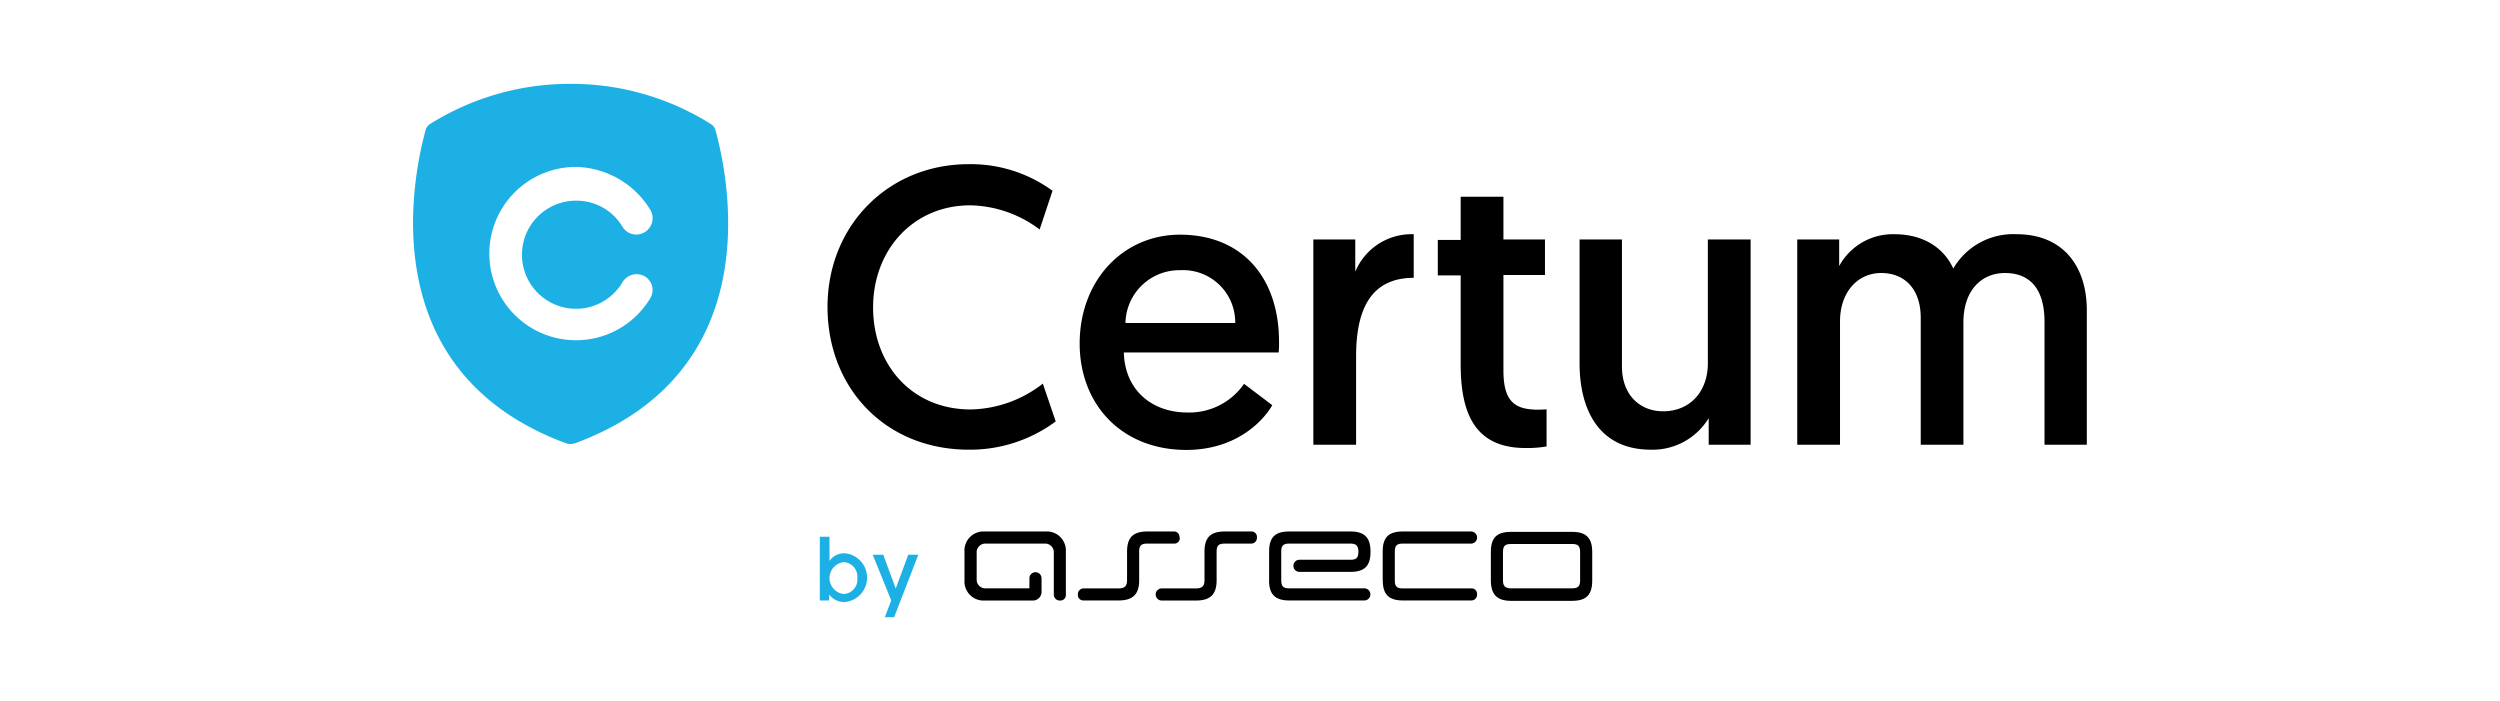
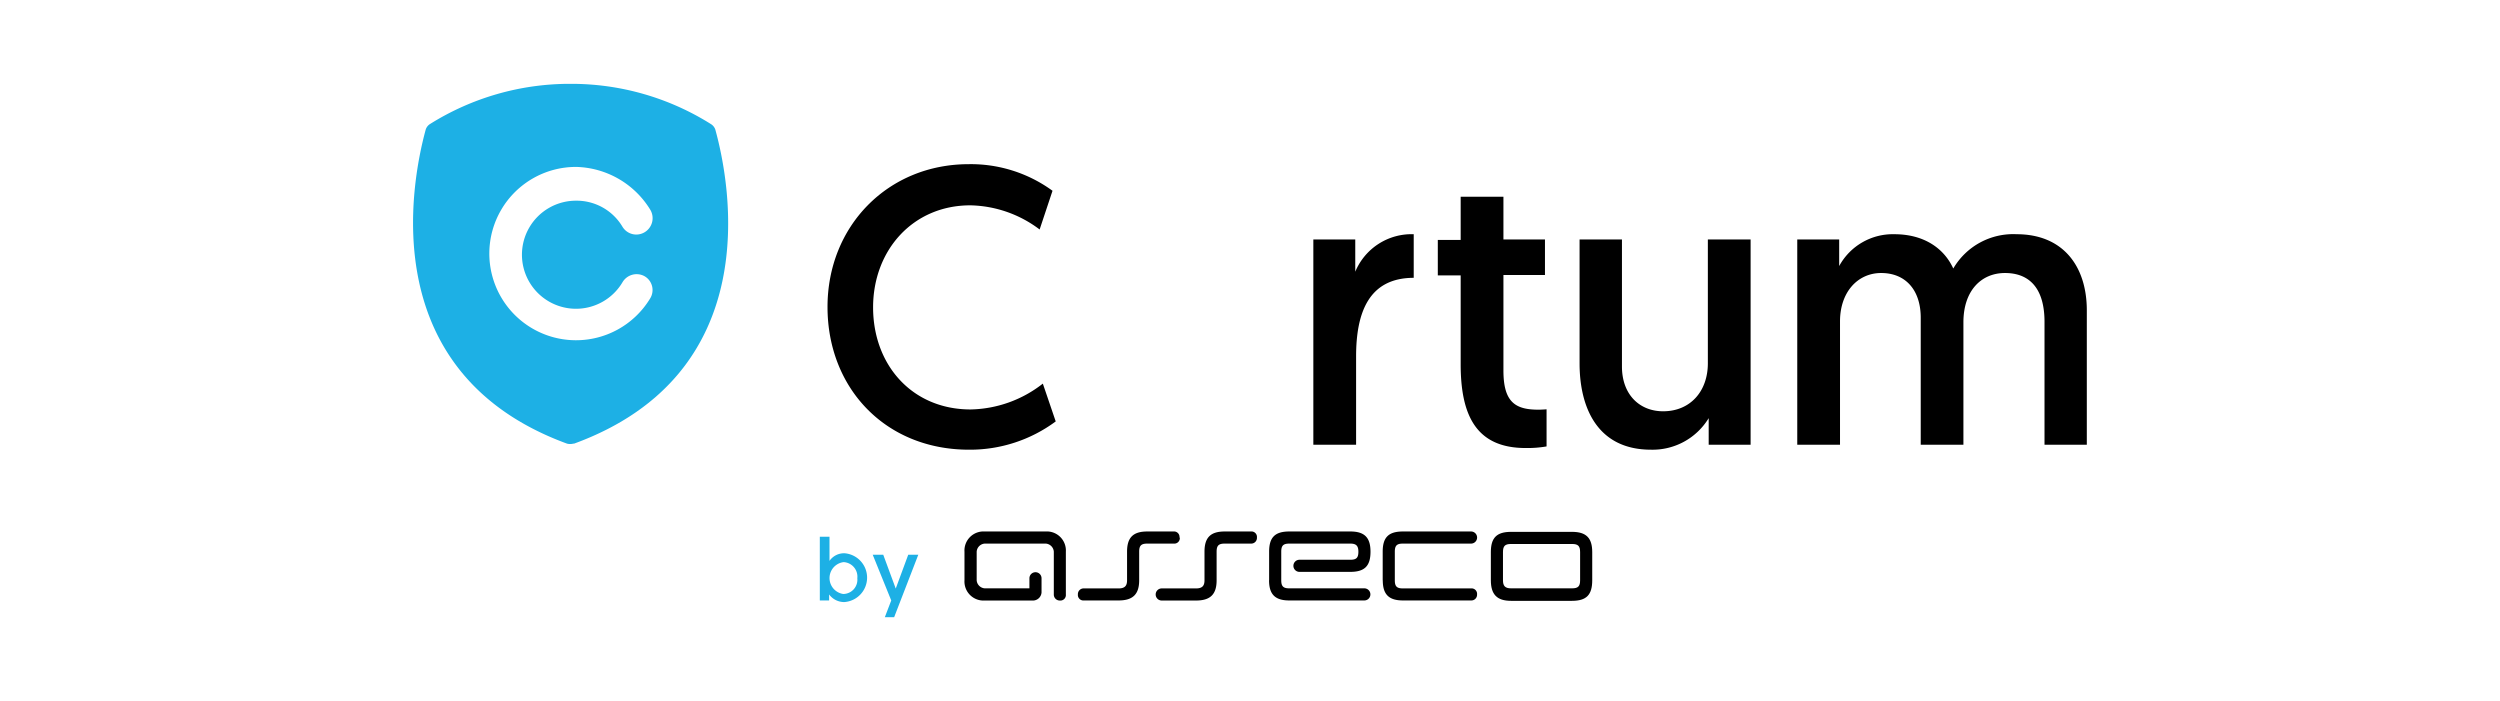
<svg xmlns="http://www.w3.org/2000/svg" id="图层_1" data-name="图层 1" viewBox="0 0 328 92">
  <defs>
    <style>.cls-1{fill:none;}.cls-2{fill:#1db0e5;}</style>
  </defs>
  <title>CA-LOGO</title>
  <rect class="cls-1" width="328" height="92" />
  <path id="_复合路径_" data-name="&lt;复合路径&gt;" class="cls-2" d="M56.39,16.29a1.35,1.35,0,0,0-.53.69C53.85,24.33,49.3,49,74.38,58.2a1.17,1.17,0,0,0,.42.05h.11c.16,0,.26-.05.42-.05C100.47,49,95.87,24.33,93.85,17a1.35,1.35,0,0,0-.53-.69A34.39,34.39,0,0,0,74.86,11h0A34.53,34.53,0,0,0,56.39,16.29ZM85.28,27.46a2.15,2.15,0,0,1-.69,3,2.12,2.12,0,0,1-2.91-.69,7,7,0,0,0-6.08-3.44A7.09,7.09,0,1,0,81.69,37a2.15,2.15,0,0,1,2.91-.74,2.09,2.09,0,0,1,.69,2.91A11.37,11.37,0,1,1,75.6,21.9,11.73,11.73,0,0,1,85.28,27.46Z" />
  <path d="M138.51,55.29A18.87,18.87,0,0,1,127.14,59c-11,0-18.57-8.1-18.57-18.73s7.94-18.73,18.52-18.73a18.18,18.18,0,0,1,11,3.49l-1.69,5.08a15.53,15.53,0,0,0-9.1-3.17c-7.51,0-12.75,5.87-12.75,13.39s5.08,13.39,12.8,13.39a15.81,15.81,0,0,0,9.47-3.39Z" />
-   <path d="M154.81,30.79c8.15,0,13,5.61,13,14.07a11.51,11.51,0,0,1-.05,1.38H147.45c.11,4.81,3.54,7.88,8.36,7.88a8.73,8.73,0,0,0,7.41-3.76l3.7,2.8c-1.27,2.22-4.87,5.87-11.27,5.87-8.41,0-14-5.87-14-14C141.69,36.66,147.45,30.79,154.81,30.79Zm7.25,11.59a6.84,6.84,0,0,0-7.2-6.93,7.07,7.07,0,0,0-7.2,6.93Z" />
  <path d="M185.49,36.45c-5.87,0-7.57,4.5-7.57,10.32V58.35h-5.61V31.42h5.5v4.23a8,8,0,0,1,7.67-4.92v5.71Z" />
  <path d="M191.69,25.81h5.56v5.61h5.45v4.66h-5.45V48.62c0,4.18,1.59,5.13,4.6,5.13.48,0,1.06-.05,1.06-.05v4.87a14.75,14.75,0,0,1-2.75.21c-6.56,0-8.52-4.39-8.52-11V36.13h-3V31.48h3V25.81Z" />
  <path d="M207.24,47.67V31.42h5.56V48.09c0,3.7,2.33,5.87,5.4,5.87,3.54,0,5.87-2.59,5.87-6.3V31.42h5.61V58.35h-5.5V54.86A8.61,8.61,0,0,1,216.61,59C209.62,59,207.24,53.54,207.24,47.67Z" />
  <path d="M273.8,58.35h-5.56V42.22c0-4.18-1.8-6.4-5.19-6.4-3.12,0-5.45,2.33-5.45,6.46V58.35H252V41.69c0-3.65-2-5.87-5.19-5.87-3.07,0-5.4,2.49-5.4,6.35V58.35h-5.61V31.42h5.5v3.49a8,8,0,0,1,7.25-4.18c3.76,0,6.46,1.75,7.72,4.5a9.1,9.1,0,0,1,8.31-4.5c6.08,0,9.21,4.18,9.21,10V58.35Z" />
  <path class="cls-2" d="M107.56,70.42h1.27v3.17a2.31,2.31,0,0,1,2-1,3.21,3.21,0,0,1-.05,6.4,2.45,2.45,0,0,1-2-1v.79h-1.22Zm3.07,7.51a1.87,1.87,0,0,0,1.85-2.06,1.91,1.91,0,0,0-1.8-2.12,2.11,2.11,0,0,0-.05,4.18Z" />
  <path class="cls-2" d="M116.08,81l.85-2.22-2.43-6h1.38l1.64,4.44,1.64-4.44h1.32l-3.17,8.2h-1.22Z" />
  <g id="_编组_" data-name="&lt;编组&gt;">
    <path id="_路径_" data-name="&lt;路径&gt;" d="M164.91,70.52a.72.72,0,0,0-.79-.79h-3.44c-1.85,0-2.65.79-2.65,2.65v3.76c0,.74-.32,1.06-1.11,1.06h-4.5a.79.79,0,0,0,0,1.59h4.5c1.85,0,2.7-.79,2.7-2.65V72.38c0-.79.26-1.06,1.06-1.06h3.44a.75.75,0,0,0,.79-.79Z" />
    <path id="_路径_2" data-name="&lt;路径&gt;" d="M137.19,69.73h-8a2.5,2.5,0,0,0-2.65,2.65v3.76a2.5,2.5,0,0,0,2.65,2.65h6.4a1.14,1.14,0,0,0,1.06-1.06V75.87a.79.79,0,0,0-1.59,0v1.32H129.2a1.14,1.14,0,0,1-1.06-1.06V72.38a1.14,1.14,0,0,1,1.06-1.06h8a1.14,1.14,0,0,1,1.06,1.06V78a.78.78,0,0,0,.79.79.72.72,0,0,0,.79-.79V72.38a2.5,2.5,0,0,0-2.65-2.65Z" />
    <path id="_路径_3" data-name="&lt;路径&gt;" d="M166.5,76.13c0,1.85.79,2.65,2.65,2.65H179a.79.79,0,1,0,0-1.59h-9.84c-.79,0-1.06-.26-1.06-1.06V72.38c0-.79.26-1.06,1.06-1.06h8c.74,0,1.06.26,1.06,1.06s-.26,1.06-1.06,1.06h-6.67a.79.79,0,1,0,0,1.59h6.67c1.9,0,2.65-.79,2.65-2.65s-.79-2.65-2.65-2.65h-8c-1.9,0-2.65.79-2.65,2.65v3.76Z" />
    <path id="_路径_4" data-name="&lt;路径&gt;" d="M181.42,76.13c0,1.85.79,2.65,2.65,2.65H193a.75.75,0,0,0,.79-.79.72.72,0,0,0-.79-.79h-8.94c-.79,0-1.06-.26-1.06-1.06V72.38c0-.79.26-1.06,1.06-1.06H193a.79.79,0,0,0,0-1.59h-8.94c-1.9,0-2.65.79-2.65,2.65v3.76Z" />
    <path id="_复合路径_2" data-name="&lt;复合路径&gt;" d="M195.6,76.13c0,1.85.79,2.7,2.65,2.7h8c1.9,0,2.65-.79,2.65-2.7v-3.7c0-1.85-.79-2.65-2.65-2.65h-8c-1.9,0-2.65.79-2.65,2.65v3.7Zm2.65,1.06c-.79,0-1.06-.32-1.06-1.06v-3.7c0-.79.26-1.06,1.06-1.06h8c.79,0,1.06.26,1.06,1.06v3.7c0,.79-.26,1.06-1.06,1.06Z" />
    <path id="_路径_5" data-name="&lt;路径&gt;" d="M154.75,70.52a.72.72,0,0,0-.79-.79h-3.44c-1.85,0-2.65.79-2.65,2.65v3.76c0,.74-.32,1.06-1.11,1.06h-4.55a.75.75,0,0,0-.79.79.72.72,0,0,0,.79.79h4.55c1.85,0,2.7-.79,2.7-2.65V72.38c0-.79.26-1.06,1.06-1.06H154a.72.72,0,0,0,.79-.79Z" />
  </g>
</svg>